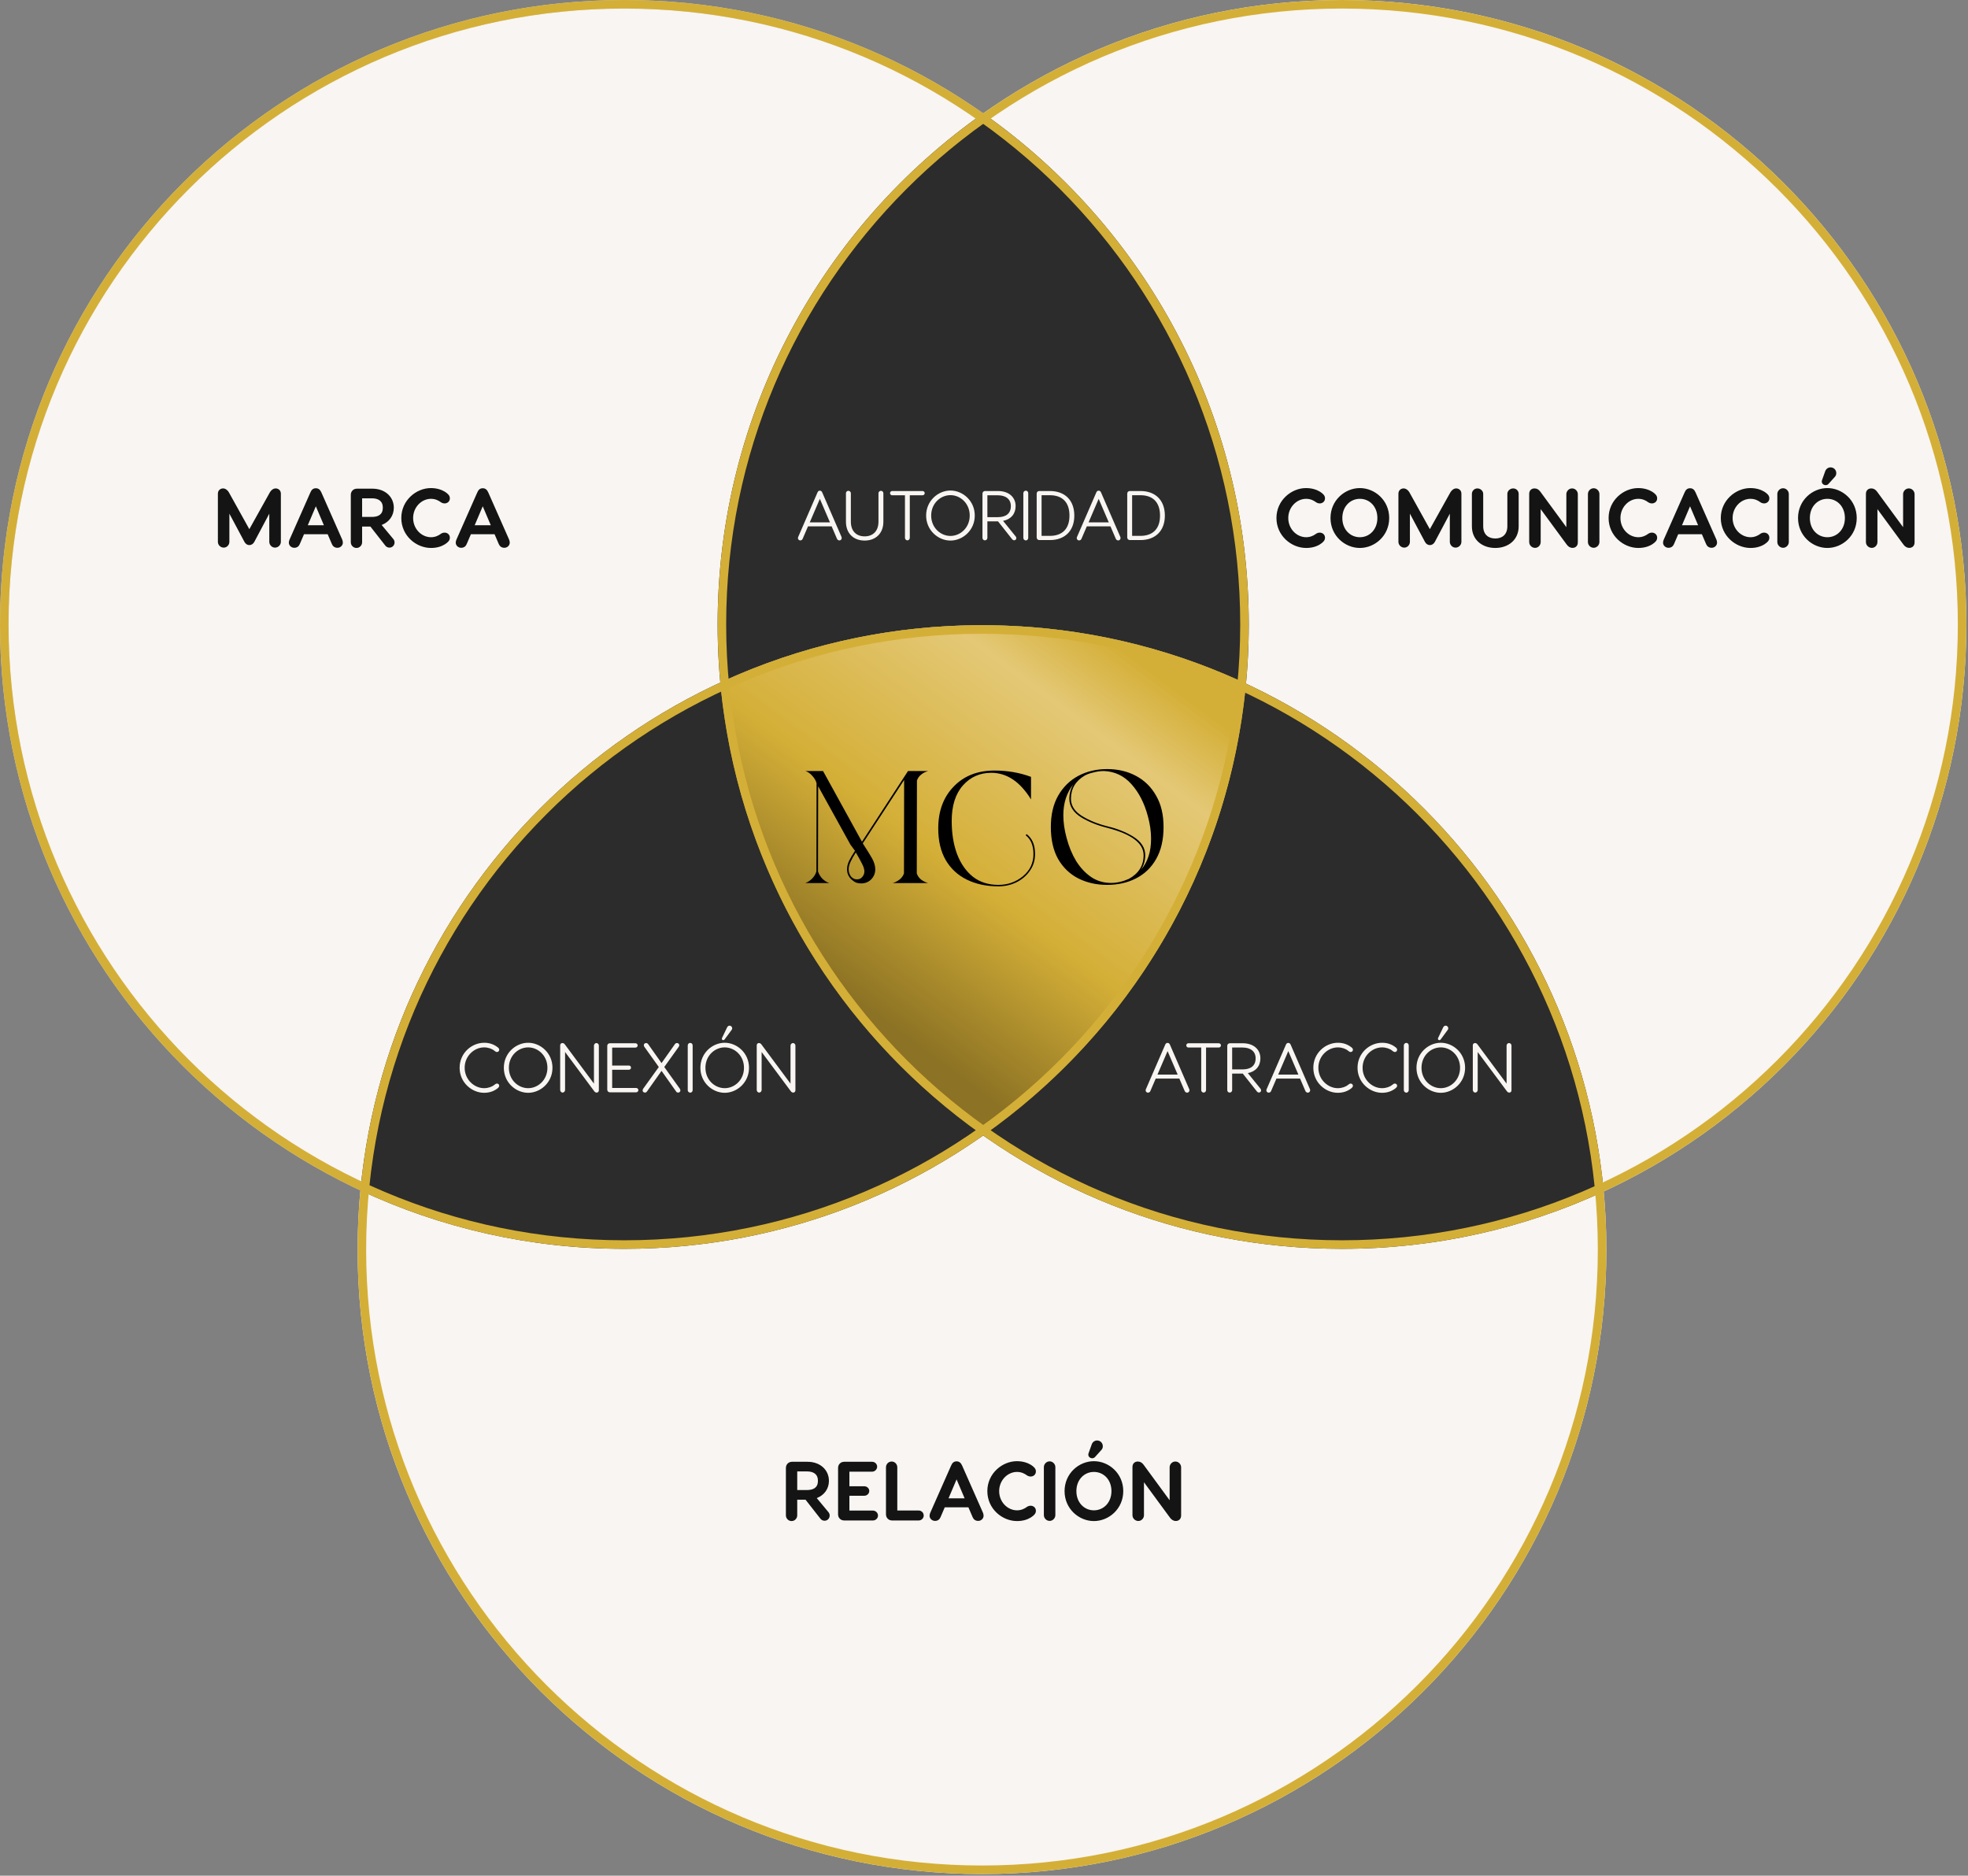
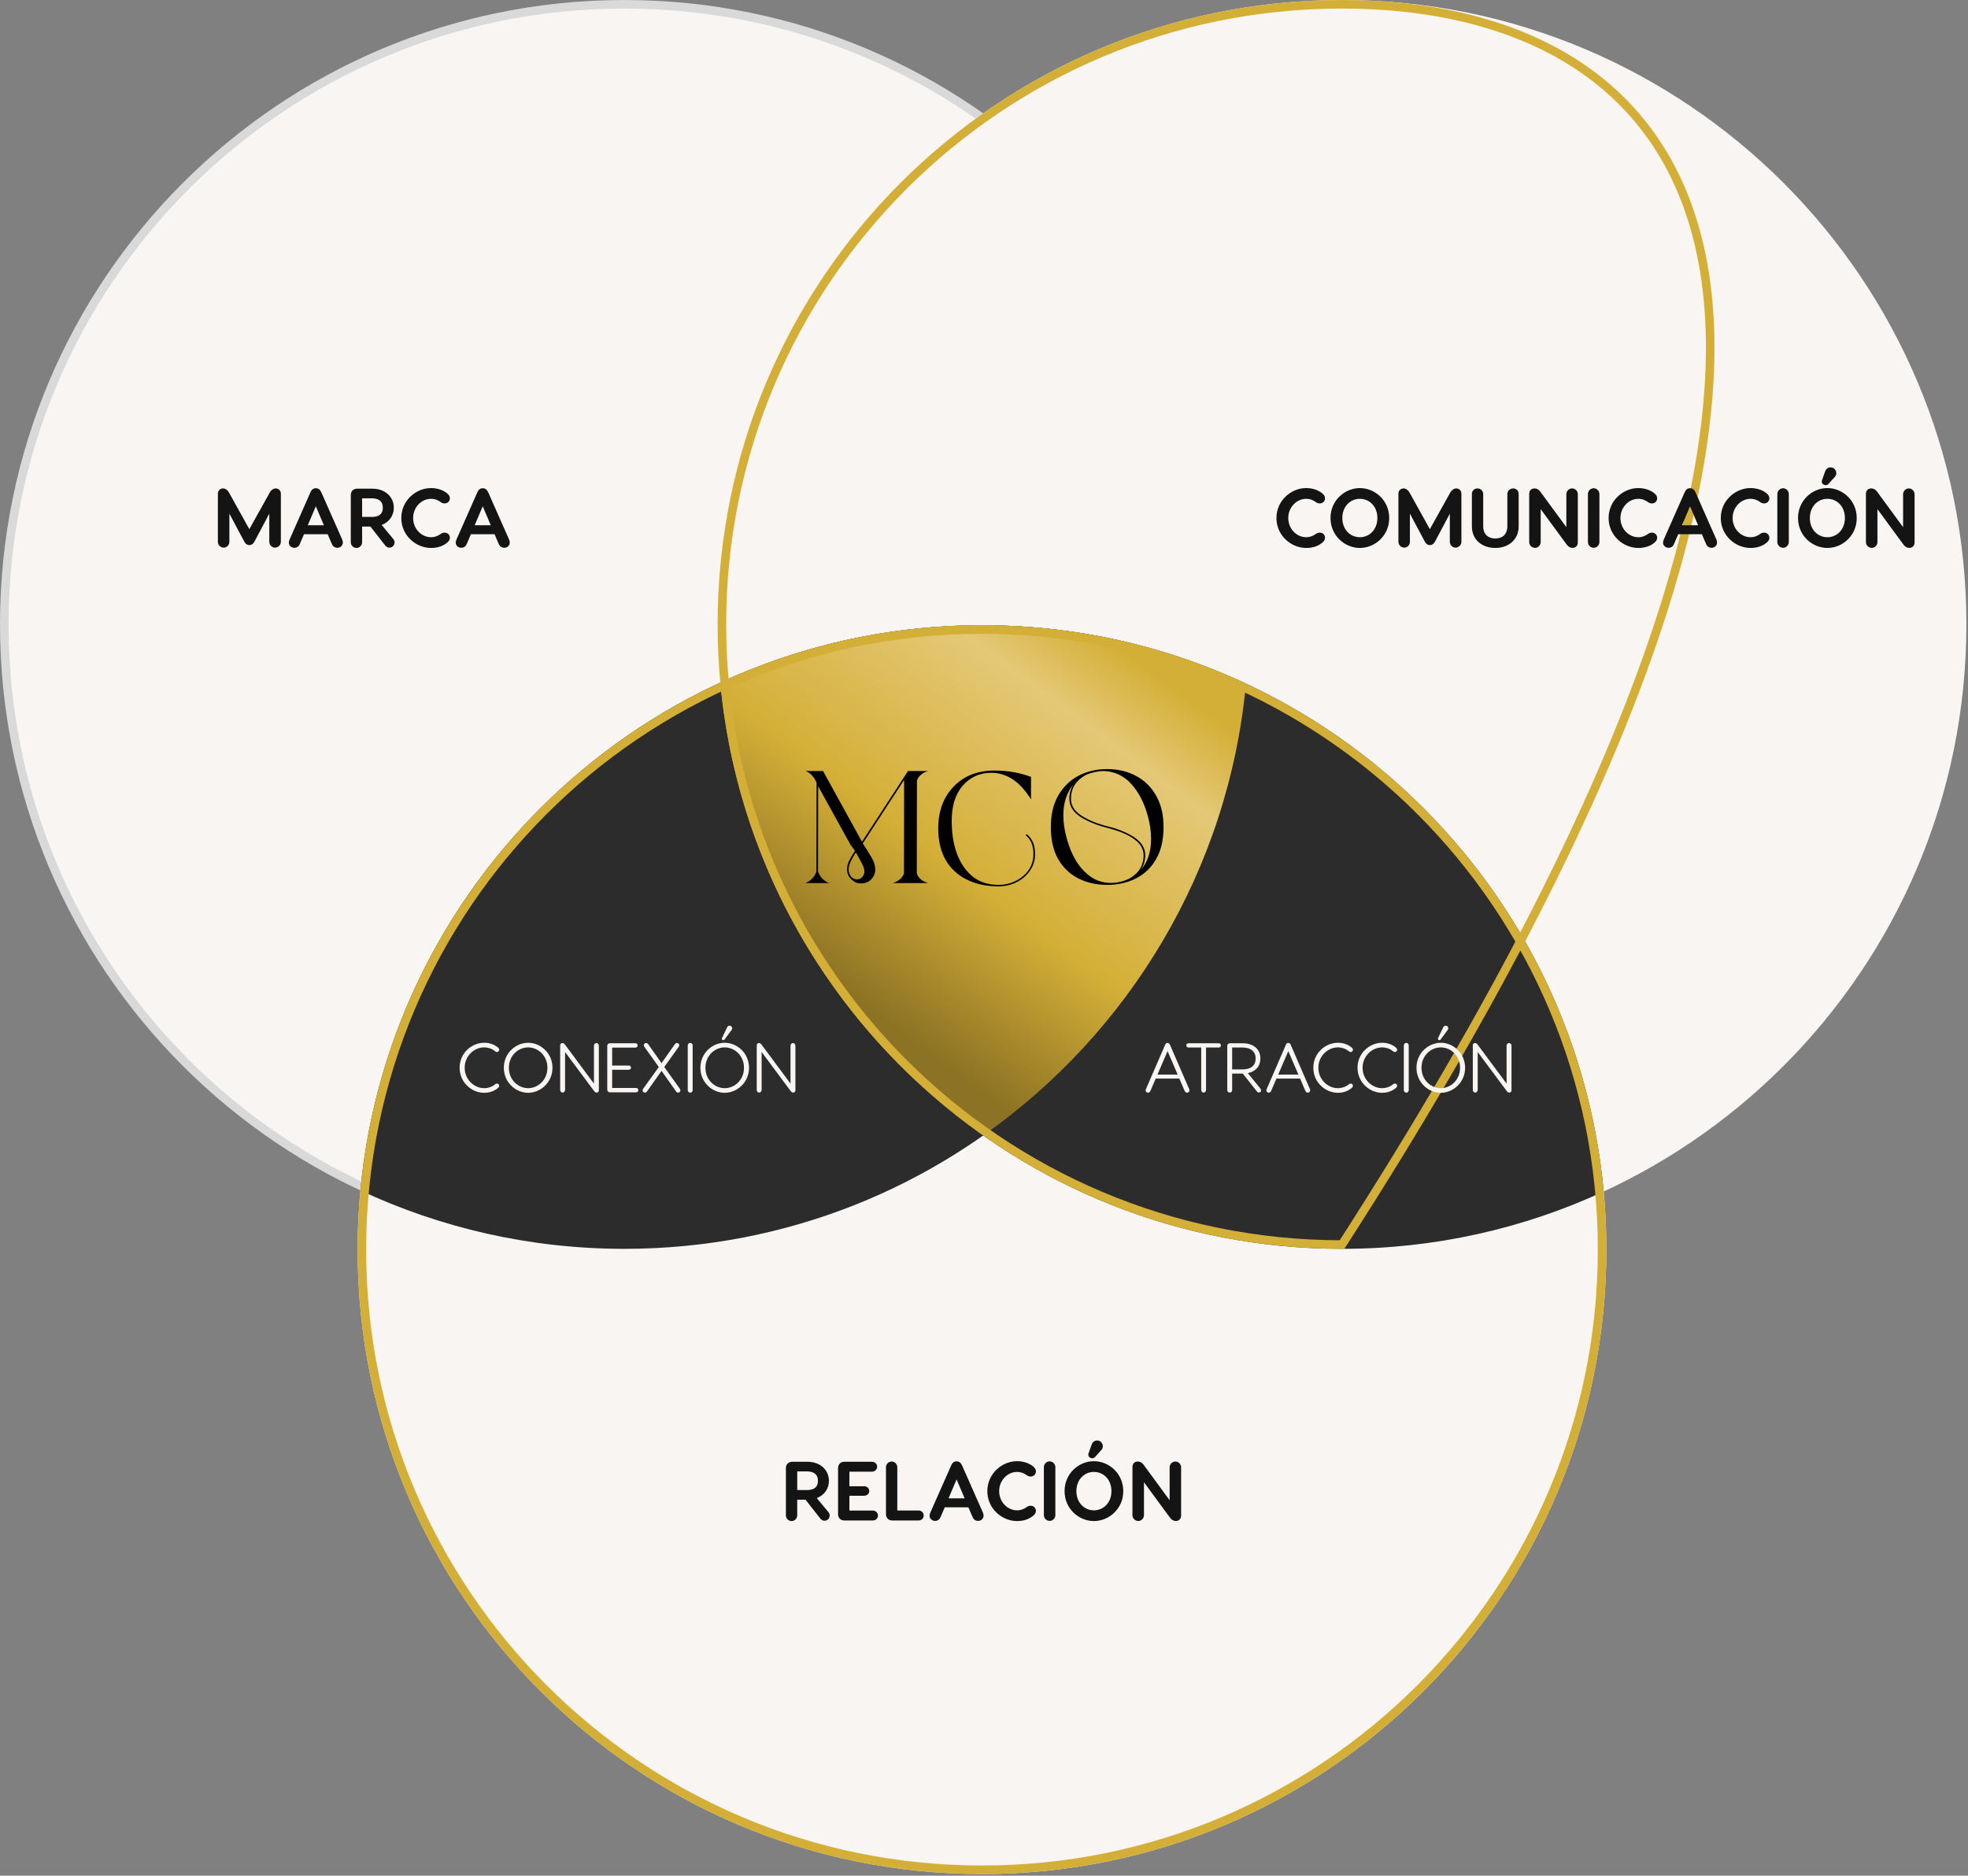
<svg xmlns="http://www.w3.org/2000/svg" width="809" height="771" viewBox="0 0 809 771" fill="none">
  <rect x="0" y="0" width="809" height="771" fill="#808080" stroke="none" />
  <path d="M256.671 511.584C397.456 511.584 511.584 397.456 511.584 256.671C511.584 115.886 397.456 1.758 256.671 1.758C115.887 1.758 1.758 115.886 1.758 256.671C1.758 397.456 115.887 511.584 256.671 511.584Z" fill="#F8F5F2" stroke="#D9D9D9" stroke-width="3.516" />
  <path d="M551.67 513.342C693.426 513.342 808.341 398.426 808.341 256.671C808.341 114.916 693.426 0 551.67 0C409.915 0 294.999 114.916 294.999 256.671C294.999 398.426 409.915 513.342 551.67 513.342Z" fill="#F8F5F2" />
-   <path fill-rule="evenodd" clip-rule="evenodd" d="M404.171 466.753C470.2 420.31 513.34 343.529 513.34 256.671C513.34 169.813 470.2 93.031 404.171 46.588C338.144 93.031 295 169.813 295 256.671C295 343.529 338.144 420.31 404.171 466.753Z" fill="#2C2C2C" />
  <path d="M403.671 770.342C545.427 770.342 660.342 655.427 660.342 513.671C660.342 371.916 545.427 257 403.671 257C261.916 257 147 371.916 147 513.671C147 655.427 261.916 770.342 403.671 770.342Z" fill="#F8F5F2" />
  <path fill-rule="evenodd" clip-rule="evenodd" d="M296.097 280.562C328.816 265.438 365.258 257 403.67 257C537.37 257 647.19 359.225 659.24 489.779C626.53 504.903 590.08 513.341 551.67 513.341C417.971 513.341 308.148 411.116 296.097 280.562Z" fill="#2C2C2C" />
  <path fill-rule="evenodd" clip-rule="evenodd" d="M148.139 489.333C160.398 358.993 270.123 257 403.67 257C442.459 257 479.24 265.604 512.2 281.008C499.94 411.348 390.218 513.341 256.67 513.341C217.882 513.341 181.103 504.737 148.139 489.333Z" fill="#2C2C2C" />
  <path fill-rule="evenodd" clip-rule="evenodd" d="M512.2 281.008C504.98 357.769 463.96 424.699 404.171 466.753C345.544 425.515 304.958 360.358 296.597 285.466C296.415 283.836 296.248 282.201 296.097 280.562C328.816 265.438 365.258 257 403.67 257C442.459 257 479.24 265.604 512.2 281.008Z" fill="url(#paint0_linear_1712_165)" />
  <path d="M354.001 363.133C352.623 363.133 351.556 362.8 350.801 362.133C349.067 360.933 348.2 359.333 348.2 357.333C348.2 356.178 348.489 355 349.067 353.8C349.689 352.555 350.489 351.2 351.467 349.733L349.6 347.2L336.334 323.199L336.267 358.2C336.578 359.222 337.156 360.2 338 361.133C338.889 362.022 339.867 362.644 340.934 363H331C332.022 362.644 332.978 362.022 333.867 361.133C334.756 360.2 335.333 359.222 335.6 358.2L335.667 321.932C335.4 320.91 334.822 319.91 333.933 318.932C333.045 317.91 332.089 317.243 331.067 316.932H338.334L354.334 346L373.268 316.932H381.601C380.535 317.199 379.557 317.688 378.668 318.399C377.823 319.066 377.246 319.888 376.934 320.866L376.868 359C377.179 359.978 377.757 360.822 378.601 361.533C379.49 362.2 380.468 362.689 381.535 363H366.934C368.001 362.689 368.956 362.2 369.801 361.533C370.69 360.822 371.29 359.978 371.601 359L371.668 320.599L354.667 346.666C356.534 349.555 357.801 351.6 358.467 352.8C359.356 354.4 359.801 355.911 359.801 357.333C359.801 358.933 359.245 360.311 358.134 361.467C357.023 362.578 355.645 363.133 354.001 363.133ZM352.267 361.467C353.201 361.467 353.934 361.133 354.467 360.467C355.045 359.8 355.334 359.044 355.334 358.2C355.334 357.311 354.978 356.2 354.267 354.866C353.601 353.533 352.778 352.044 351.801 350.4C350.912 351.778 350.2 353.044 349.667 354.2C349.134 355.311 348.867 356.355 348.867 357.333C348.867 358.444 349.178 359.422 349.8 360.267C350.467 361.067 351.289 361.467 352.267 361.467ZM410.424 364.333C405.535 364.333 401.224 363.422 397.491 361.6C393.757 359.778 390.846 357.089 388.757 353.533C386.713 349.977 385.69 345.644 385.69 340.533C385.69 333.422 387.802 327.688 392.024 323.332C396.246 318.932 401.846 316.732 408.824 316.732C414.158 316.732 419.158 317.599 423.825 319.332V328.599C419.336 321.31 413.891 317.666 407.491 317.666C402.78 317.666 398.891 319.399 395.824 322.866C392.757 326.332 391.224 331.199 391.224 337.466C391.224 342.577 391.957 347.111 393.424 351.066C394.935 355.022 397.113 358.133 399.957 360.4C402.802 362.622 406.291 363.733 410.424 363.733C414.247 363.733 417.602 362.556 420.491 360.2C423.38 357.8 424.825 354.755 424.825 351.066C424.825 347.555 423.758 344.977 421.625 343.333L422.025 342.866C424.336 344.6 425.491 347.333 425.491 351.066C425.491 353.644 424.78 355.933 423.358 357.933C421.98 359.933 420.136 361.511 417.824 362.667C415.558 363.778 413.091 364.333 410.424 364.333ZM455.11 363.733C450.71 363.733 446.76 362.844 443.246 361.067C439.779 359.289 437.024 356.644 434.979 353.133C432.979 349.577 431.979 345.177 431.979 339.933C431.979 334.866 432.979 330.577 434.979 327.066C437.024 323.51 439.779 320.799 443.246 318.932C446.76 317.066 450.71 316.132 455.11 316.132C459.56 316.132 463.51 317.066 466.98 318.932C470.49 320.799 473.25 323.51 475.25 327.066C477.29 330.577 478.31 334.866 478.31 339.933C478.31 345.177 477.29 349.577 475.25 353.133C473.25 356.644 470.49 359.289 466.98 361.067C463.51 362.844 459.56 363.733 455.11 363.733ZM456.71 362.933C459.11 362.933 461.56 362.378 464.05 361.267C468.09 359.044 470.11 355.8 470.11 351.533C470.11 346.6 465.11 342.844 455.11 340.266C451.02 339.244 447.45 337.799 444.38 335.933C441.179 333.888 439.579 331.355 439.579 328.333C439.579 326.11 440.157 324.088 441.312 322.266C438.512 325.777 437.112 330.044 437.112 335.066C437.112 338.044 437.557 341.155 438.446 344.4C439.379 347.955 440.69 351.133 442.379 353.933C444.11 356.689 446.18 358.889 448.58 360.533C450.98 362.133 453.69 362.933 456.71 362.933ZM469.05 357.533C471.8 354.333 473.18 350.089 473.18 344.8C473.18 341.777 472.74 338.666 471.85 335.466C470.42 330.133 468.18 325.755 465.11 322.332C462.05 318.91 458.27 317.11 453.78 316.932C452.31 316.932 450.78 317.154 449.18 317.599C447.98 317.866 446.89 318.266 445.91 318.799C442.135 321.021 440.246 324.199 440.246 328.333C440.246 331.133 441.713 333.466 444.65 335.333C447.62 337.199 451.16 338.644 455.25 339.666C459.34 340.644 462.89 342.066 465.91 343.933C469.16 345.977 470.78 348.511 470.78 351.533C470.78 353.711 470.2 355.711 469.05 357.533Z" fill="black" />
-   <path d="M256.671 511.584C397.456 511.584 511.584 397.456 511.584 256.671C511.584 115.886 397.456 1.758 256.671 1.758C115.887 1.758 1.758 115.886 1.758 256.671C1.758 397.456 115.887 511.584 256.671 511.584Z" stroke="#D4AF37" stroke-width="3.516" />
-   <path d="M551.67 511.584C692.455 511.584 806.583 397.456 806.583 256.671C806.583 115.886 692.455 1.758 551.67 1.758C410.886 1.758 296.757 115.886 296.757 256.671C296.757 397.456 410.886 511.584 551.67 511.584Z" stroke="#D4AF37" stroke-width="3.516" />
+   <path d="M551.67 511.584C806.583 115.886 692.455 1.758 551.67 1.758C410.886 1.758 296.757 115.886 296.757 256.671C296.757 397.456 410.886 511.584 551.67 511.584Z" stroke="#D4AF37" stroke-width="3.516" />
  <path d="M403.671 768.584C544.456 768.584 658.584 654.456 658.584 513.671C658.584 372.887 544.456 258.758 403.671 258.758C262.887 258.758 148.758 372.887 148.758 513.671C148.758 654.456 262.887 768.584 403.671 768.584Z" stroke="#D4AF37" stroke-width="3.516" />
  <path d="M113.319 200.766C114.354 200.766 115.457 201.49 115.457 202.938V222.725C115.457 224 114.388 225.103 113.044 225.103C111.768 225.103 110.7 224 110.7 222.725V211.142L104.529 222.759C104.081 223.587 103.323 224.069 102.495 224.069C101.702 224.069 100.944 223.587 100.496 222.759L94.291 211.142V222.725C94.291 224 93.257 225.103 91.981 225.103C90.637 225.103 89.568 224 89.568 222.725V202.938C89.568 201.49 90.671 200.766 91.706 200.766C92.671 200.766 93.567 201.49 94.05 202.317L102.495 217.52L110.975 202.317C111.458 201.49 112.354 200.766 113.319 200.766ZM140.659 221.76C140.831 222.139 140.935 222.587 140.935 223.07C140.935 224.207 139.935 225.172 138.728 225.172C137.625 225.172 136.833 224.586 136.453 223.69L134.695 219.588H124.974L123.216 223.69C122.837 224.586 122.079 225.172 120.975 225.172C119.734 225.172 118.735 224.207 118.735 223.07C118.735 222.587 118.873 222.139 119.045 221.76L127.594 202.421C128.077 201.249 128.801 200.697 129.835 200.697C130.869 200.697 131.593 201.249 132.11 202.421L140.659 221.76ZM126.525 215.899H133.144L129.835 208.109L126.525 215.899ZM161.648 221.518C161.958 221.898 162.199 222.38 162.199 222.932C162.199 224.138 161.303 225.103 160.096 225.103C159.373 225.103 158.752 224.759 158.373 224.242L152.271 216.451H148.859V222.897C148.859 224.173 147.824 225.241 146.549 225.241C145.239 225.241 144.205 224.173 144.205 222.897V203.421C144.205 201.938 145.274 200.87 146.756 200.87H153.064C158.442 200.87 161.889 204.351 161.889 208.695C161.889 211.935 160.028 214.589 156.891 215.796L161.648 221.518ZM148.859 204.834V212.487H152.857C155.443 212.487 157.373 211.556 157.373 208.695C157.373 205.868 155.443 204.834 152.857 204.834H148.859ZM182.755 218.933C183.858 218.933 184.927 219.691 184.927 221.036C184.927 222.173 184.134 222.932 182.858 223.759C181.411 224.655 179.515 225.241 177.171 225.241C171.069 225.241 164.967 220.208 164.967 212.935C164.967 205.661 171.103 200.628 177.102 200.628C179.515 200.628 181.411 201.249 182.858 202.111C184.134 202.938 184.927 203.696 184.927 204.834C184.927 206.178 183.858 206.937 182.755 206.937C181.893 206.937 181.273 206.489 180.894 206.213C180.376 205.868 179.101 205.041 177.171 205.041C173.275 205.041 169.828 208.488 169.828 212.935C169.828 217.382 173.241 220.829 177.205 220.829C179.066 220.829 180.376 220.002 180.894 219.657C181.273 219.381 181.859 218.933 182.755 218.933ZM209.266 221.76C209.438 222.139 209.542 222.587 209.542 223.07C209.542 224.207 208.542 225.172 207.336 225.172C206.233 225.172 205.44 224.586 205.06 223.69L203.302 219.588H193.581L191.823 223.69C191.444 224.586 190.686 225.172 189.583 225.172C188.342 225.172 187.342 224.207 187.342 223.07C187.342 222.587 187.48 222.139 187.652 221.76L196.201 202.421C196.684 201.249 197.408 200.697 198.442 200.697C199.476 200.697 200.2 201.249 200.717 202.421L209.266 221.76ZM195.133 215.899H201.751L198.442 208.109L195.133 215.899Z" fill="#141414" />
  <path d="M340.511 621.518C340.821 621.898 341.063 622.38 341.063 622.932C341.063 624.138 340.166 625.103 338.96 625.103C338.236 625.103 337.615 624.759 337.236 624.242L331.135 616.451H327.722V622.897C327.722 624.173 326.688 625.241 325.412 625.241C324.102 625.241 323.068 624.173 323.068 622.897V603.421C323.068 601.938 324.137 600.87 325.619 600.87H331.928C337.305 600.87 340.752 604.351 340.752 608.695C340.752 611.935 338.891 614.589 335.754 615.796L340.511 621.518ZM327.722 604.834V612.487H331.721C334.306 612.487 336.237 611.556 336.237 608.695C336.237 605.868 334.306 604.834 331.721 604.834H327.722ZM349.166 620.932H358.853C359.956 620.932 360.921 621.863 360.921 622.966C360.921 624.104 359.956 625 358.853 625H347.063C345.581 625 344.512 623.931 344.512 622.449V603.421C344.512 601.938 345.581 600.87 347.063 600.87H358.508C359.611 600.87 360.576 601.766 360.576 602.869C360.576 604.007 359.611 604.937 358.508 604.937H349.166V610.935H355.302C356.44 610.935 357.336 611.832 357.336 612.866C357.336 613.935 356.44 614.831 355.302 614.831H349.166V620.932ZM368.859 620.898H377.65C378.753 620.898 379.718 621.794 379.718 622.966C379.718 624.104 378.753 625 377.65 625H366.757C365.274 625 364.206 623.931 364.206 622.449V603.145C364.206 601.835 365.24 600.766 366.55 600.766C367.825 600.766 368.859 601.835 368.859 603.145V620.898ZM404.052 621.76C404.225 622.139 404.328 622.587 404.328 623.07C404.328 624.207 403.329 625.172 402.122 625.172C401.019 625.172 400.226 624.586 399.847 623.69L398.089 619.588H388.368L386.61 623.69C386.231 624.586 385.472 625.172 384.369 625.172C383.128 625.172 382.128 624.207 382.128 623.07C382.128 622.587 382.266 622.139 382.439 621.76L390.988 602.421C391.47 601.249 392.194 600.697 393.228 600.697C394.262 600.697 394.986 601.249 395.503 602.421L404.052 621.76ZM389.919 615.899H396.538L393.228 608.109L389.919 615.899ZM423.661 618.933C424.764 618.933 425.833 619.691 425.833 621.036C425.833 622.173 425.04 622.932 423.764 623.759C422.317 624.655 420.421 625.241 418.077 625.241C411.975 625.241 405.874 620.208 405.874 612.935C405.874 605.661 412.01 600.628 418.008 600.628C420.421 600.628 422.317 601.249 423.764 602.111C425.04 602.938 425.833 603.696 425.833 604.834C425.833 606.178 424.764 606.937 423.661 606.937C422.799 606.937 422.179 606.489 421.8 606.213C421.282 605.868 420.007 605.041 418.077 605.041C414.181 605.041 410.734 608.488 410.734 612.935C410.734 617.382 414.147 620.829 418.111 620.829C419.973 620.829 421.282 620.002 421.8 619.657C422.179 619.381 422.765 618.933 423.661 618.933ZM431.488 600.697C432.764 600.697 433.832 601.8 433.832 603.076V622.794C433.832 624.069 432.764 625.172 431.488 625.172C430.178 625.172 429.11 624.069 429.11 622.794V603.076C429.11 601.8 430.178 600.697 431.488 600.697ZM450.99 592.114C452.3 592.114 453.34 593.148 453.34 594.458C453.34 595.009 453.2 595.492 452.82 595.94L450.24 598.801C449.96 599.181 449.51 599.422 448.99 599.422C447.93 599.422 447.03 598.491 447.51 597.285L448.79 593.7C449.13 592.769 449.96 592.114 450.99 592.114ZM449.68 600.628C455.85 600.628 461.75 605.661 461.75 612.935C461.75 620.208 455.85 625.241 449.68 625.241C443.513 625.241 437.619 620.208 437.619 612.935C437.619 605.661 443.513 600.628 449.68 600.628ZM449.68 605.041C445.75 605.041 442.479 608.178 442.479 612.935C442.479 617.692 445.75 620.829 449.68 620.829C453.61 620.829 456.89 617.692 456.89 612.935C456.89 608.178 453.65 605.041 449.68 605.041ZM483.15 600.766C484.49 600.766 485.53 601.869 485.53 603.145V622.932C485.53 624.414 484.56 625.207 483.36 625.207C482.36 625.207 481.56 624.69 480.94 623.828L470.26 609.281V622.828C470.26 624.104 469.22 625.207 467.95 625.207C466.6 625.207 465.53 624.104 465.53 622.828V603.007C465.53 601.559 466.5 600.766 467.74 600.766C468.74 600.766 469.53 601.283 470.12 602.111L480.81 616.692V603.145C480.81 601.869 481.87 600.766 483.15 600.766Z" fill="#141414" />
  <path d="M542.51 218.933C543.61 218.933 544.68 219.691 544.68 221.036C544.68 222.173 543.89 222.932 542.61 223.759C541.17 224.655 539.27 225.241 536.93 225.241C530.83 225.241 524.72 220.208 524.72 212.935C524.72 205.661 530.86 200.628 536.86 200.628C539.27 200.628 541.17 201.249 542.61 202.111C543.89 202.938 544.68 203.696 544.68 204.834C544.68 206.178 543.61 206.937 542.51 206.937C541.65 206.937 541.03 206.489 540.65 206.213C540.13 205.868 538.86 205.041 536.93 205.041C533.03 205.041 529.58 208.488 529.58 212.935C529.58 217.382 533 220.829 536.96 220.829C538.82 220.829 540.13 220.002 540.65 219.657C541.03 219.381 541.61 218.933 542.51 218.933ZM559.01 200.628C565.18 200.628 571.07 205.661 571.07 212.935C571.07 220.208 565.18 225.241 559.01 225.241C552.84 225.241 546.94 220.208 546.94 212.935C546.94 205.661 552.84 200.628 559.01 200.628ZM559.01 205.041C555.08 205.041 551.8 208.178 551.8 212.935C551.8 217.692 555.08 220.829 559.01 220.829C562.94 220.829 566.21 217.692 566.21 212.935C566.21 208.178 562.97 205.041 559.01 205.041ZM598.61 200.766C599.64 200.766 600.75 201.49 600.75 202.938V222.725C600.75 224 599.68 225.103 598.33 225.103C597.06 225.103 595.99 224 595.99 222.725V211.142L589.82 222.759C589.37 223.587 588.61 224.069 587.78 224.069C586.99 224.069 586.23 223.587 585.78 222.759L579.58 211.142V222.725C579.58 224 578.55 225.103 577.27 225.103C575.93 225.103 574.86 224 574.86 222.725V202.938C574.86 201.49 575.96 200.766 576.99 200.766C577.96 200.766 578.86 201.49 579.34 202.317L587.78 217.52L596.26 202.317C596.75 201.49 597.64 200.766 598.61 200.766ZM622.05 200.766C623.33 200.766 624.29 201.8 624.29 203.007V216.348C624.29 221.932 620.02 225.241 614.68 225.241C609.3 225.241 605.06 221.932 605.06 216.348V203.007C605.06 201.8 606.06 200.766 607.33 200.766C608.61 200.766 609.71 201.8 609.71 203.007V216.279C609.71 219.898 612.02 221.346 614.68 221.346C617.36 221.346 619.64 219.898 619.64 216.279V203.007C619.64 201.8 620.74 200.766 622.05 200.766ZM646.23 200.766C647.58 200.766 648.61 201.869 648.61 203.145V222.932C648.61 224.414 647.65 225.207 646.44 225.207C645.44 225.207 644.65 224.69 644.03 223.828L633.34 209.281V222.828C633.34 224.104 632.31 225.207 631.03 225.207C629.69 225.207 628.62 224.104 628.62 222.828V203.007C628.62 201.559 629.58 200.766 630.82 200.766C631.82 200.766 632.62 201.283 633.2 202.111L643.89 216.692V203.145C643.89 201.869 644.96 200.766 646.23 200.766ZM655.13 200.697C656.41 200.697 657.48 201.8 657.48 203.076V222.794C657.48 224.069 656.41 225.172 655.13 225.172C653.82 225.172 652.76 224.069 652.76 222.794V203.076C652.76 201.8 653.82 200.697 655.13 200.697ZM679.05 218.933C680.16 218.933 681.22 219.691 681.22 221.036C681.22 222.173 680.43 222.932 679.16 223.759C677.71 224.655 675.81 225.241 673.47 225.241C667.37 225.241 661.26 220.208 661.26 212.935C661.26 205.661 667.4 200.628 673.4 200.628C675.81 200.628 677.71 201.249 679.16 202.111C680.43 202.938 681.22 203.696 681.22 204.834C681.22 206.178 680.16 206.937 679.05 206.937C678.19 206.937 677.57 206.489 677.19 206.213C676.67 205.868 675.4 205.041 673.47 205.041C669.57 205.041 666.13 208.488 666.13 212.935C666.13 217.382 669.54 220.829 673.5 220.829C675.36 220.829 676.67 220.002 677.19 219.657C677.57 219.381 678.16 218.933 679.05 218.933ZM705.56 221.76C705.74 222.139 705.84 222.587 705.84 223.07C705.84 224.207 704.84 225.172 703.63 225.172C702.53 225.172 701.74 224.586 701.36 223.69L699.6 219.588H689.88L688.12 223.69C687.74 224.586 686.98 225.172 685.88 225.172C684.64 225.172 683.64 224.207 683.64 223.07C683.64 222.587 683.78 222.139 683.95 221.76L692.5 202.421C692.98 201.249 693.7 200.697 694.74 200.697C695.77 200.697 696.5 201.249 697.01 202.421L705.56 221.76ZM691.43 215.899H698.05L694.74 208.109L691.43 215.899ZM725.17 218.933C726.27 218.933 727.34 219.691 727.34 221.036C727.34 222.173 726.55 222.932 725.28 223.759C723.83 224.655 721.93 225.241 719.59 225.241C713.49 225.241 707.38 220.208 707.38 212.935C707.38 205.661 713.52 200.628 719.52 200.628C721.93 200.628 723.83 201.249 725.28 202.111C726.55 202.938 727.34 203.696 727.34 204.834C727.34 206.178 726.27 206.937 725.17 206.937C724.31 206.937 723.69 206.489 723.31 206.213C722.79 205.868 721.52 205.041 719.59 205.041C715.69 205.041 712.24 208.488 712.24 212.935C712.24 217.382 715.66 220.829 719.62 220.829C721.48 220.829 722.79 220.002 723.31 219.657C723.69 219.381 724.28 218.933 725.17 218.933ZM733 200.697C734.27 200.697 735.34 201.8 735.34 203.076V222.794C735.34 224.069 734.27 225.172 733 225.172C731.69 225.172 730.62 224.069 730.62 222.794V203.076C730.62 201.8 731.69 200.697 733 200.697ZM752.5 192.114C753.81 192.114 754.85 193.148 754.85 194.458C754.85 195.009 754.71 195.492 754.33 195.94L751.75 198.801C751.47 199.181 751.02 199.422 750.51 199.422C749.44 199.422 748.54 198.491 749.02 197.285L750.3 193.7C750.64 192.769 751.47 192.114 752.5 192.114ZM751.19 200.628C757.36 200.628 763.26 205.661 763.26 212.935C763.26 220.208 757.36 225.241 751.19 225.241C745.02 225.241 739.13 220.208 739.13 212.935C739.13 205.661 745.02 200.628 751.19 200.628ZM751.19 205.041C747.26 205.041 743.99 208.178 743.99 212.935C743.99 217.692 747.26 220.829 751.19 220.829C755.12 220.829 758.4 217.692 758.4 212.935C758.4 208.178 755.16 205.041 751.19 205.041ZM784.66 200.766C786 200.766 787.04 201.869 787.04 203.145V222.932C787.04 224.414 786.07 225.207 784.87 225.207C783.87 225.207 783.07 224.69 782.45 223.828L771.77 209.281V222.828C771.77 224.104 770.73 225.207 769.46 225.207C768.11 225.207 767.04 224.104 767.04 222.828V203.007C767.04 201.559 768.01 200.766 769.25 200.766C770.25 200.766 771.04 201.283 771.63 202.111L782.32 216.692V203.145C782.32 201.869 783.38 200.766 784.66 200.766Z" fill="#141414" />
  <path d="M488.86 447.704C488.92 447.848 488.95 448.021 488.95 448.193C488.95 448.683 488.55 449.144 488 449.144C487.54 449.144 487.19 448.856 487.02 448.51L484.8 443.354H475.09L472.87 448.51C472.73 448.856 472.38 449.144 471.89 449.144C471.35 449.144 470.94 448.683 470.94 448.193C470.94 448.021 471 447.848 471.06 447.704L478.98 429.439C479.18 428.978 479.44 428.69 479.96 428.69C480.45 428.69 480.74 428.978 480.94 429.439L488.86 447.704ZM475.81 441.711H484.11L479.96 432.061L475.81 441.711ZM501.02 428.834C501.48 428.834 501.91 429.237 501.91 429.698C501.91 430.217 501.48 430.591 501.02 430.591H495.78V448.078C495.78 448.625 495.34 449.115 494.8 449.115C494.22 449.115 493.79 448.625 493.79 448.078V430.591H488.52C488.05 430.591 487.65 430.217 487.65 429.698C487.65 429.237 488.05 428.834 488.52 428.834H501.02ZM518.15 447.502C518.32 447.704 518.41 447.934 518.41 448.193C518.41 448.712 518.04 449.086 517.52 449.086C517.2 449.086 516.91 448.914 516.74 448.712L510.89 441.308H510.86H506.51V448.107C506.51 448.654 506.05 449.115 505.5 449.115C504.93 449.115 504.5 448.654 504.5 448.107V429.9C504.5 429.266 504.96 428.834 505.59 428.834H510.86C515.36 428.834 518.12 431.398 518.12 435.028C518.12 438.254 516.19 440.473 512.96 441.106L518.15 447.502ZM506.51 430.591V439.58H510.8C514.15 439.58 516.16 438.082 516.16 435.028C516.16 432.233 514.15 430.591 510.8 430.591H506.51ZM538.49 447.704C538.55 447.848 538.58 448.021 538.58 448.193C538.58 448.683 538.17 449.144 537.63 449.144C537.16 449.144 536.82 448.856 536.65 448.51L534.43 443.354H524.72L522.5 448.51C522.36 448.856 522.01 449.144 521.52 449.144C520.97 449.144 520.57 448.683 520.57 448.193C520.57 448.021 520.63 447.848 520.69 447.704L528.61 429.439C528.81 428.978 529.07 428.69 529.59 428.69C530.08 428.69 530.37 428.978 530.57 429.439L538.49 447.704ZM525.44 441.711H533.74L529.59 432.061L525.44 441.711ZM555.24 445.399C555.72 445.399 556.16 445.773 556.16 446.321C556.16 446.695 555.87 447.07 555.38 447.444C553.91 448.568 552.1 449.202 549.93 449.202C544.92 449.202 539.88 444.996 539.88 438.917C539.88 432.838 544.86 428.632 549.99 428.632C552.12 428.632 553.88 429.266 555.35 430.361C555.93 430.764 556.16 431.081 556.16 431.513C556.16 432.061 555.72 432.435 555.24 432.435C554.83 432.435 554.54 432.205 554.14 431.888C553.22 431.11 551.63 430.534 549.96 430.534C545.9 430.534 541.95 434.019 541.95 438.917C541.95 443.814 545.93 447.3 549.93 447.3C551.63 447.3 553.22 446.724 554.14 445.946C554.54 445.629 554.86 445.399 555.24 445.399ZM573.41 445.399C573.9 445.399 574.33 445.773 574.33 446.321C574.33 446.695 574.04 447.07 573.55 447.444C572.08 448.568 570.27 449.202 568.11 449.202C563.1 449.202 558.05 444.996 558.05 438.917C558.05 432.838 563.04 428.632 568.17 428.632C570.3 428.632 572.06 429.266 573.52 430.361C574.1 430.764 574.33 431.081 574.33 431.513C574.33 432.061 573.9 432.435 573.41 432.435C573.01 432.435 572.72 432.205 572.31 431.888C571.39 431.11 569.81 430.534 568.14 430.534C564.08 430.534 560.13 434.019 560.13 438.917C560.13 443.814 564.1 447.3 568.11 447.3C569.81 447.3 571.39 446.724 572.31 445.946C572.72 445.629 573.03 445.399 573.41 445.399ZM578.12 428.69C578.66 428.69 579.1 429.151 579.1 429.727V448.107C579.1 448.654 578.66 449.144 578.12 449.144C577.54 449.144 577.08 448.654 577.08 448.107V429.727C577.08 429.151 577.54 428.69 578.12 428.69ZM594.26 421.603C594.87 421.603 595.36 422.093 595.36 422.698C595.36 422.928 595.27 423.13 595.13 423.331L592.22 427.278C592.13 427.422 591.93 427.566 591.7 427.566C591.27 427.566 590.95 427.163 591.15 426.702L593.28 422.266C593.48 421.891 593.83 421.603 594.26 421.603ZM592.27 428.632C597.32 428.632 602.27 432.838 602.27 438.917C602.27 444.996 597.32 449.202 592.27 449.202C587.23 449.202 582.28 444.996 582.28 438.917C582.28 432.838 587.23 428.632 592.27 428.632ZM592.27 430.534C588.21 430.534 584.35 433.904 584.35 438.917C584.35 443.93 588.21 447.3 592.27 447.3C596.34 447.3 600.2 443.93 600.2 438.917C600.2 433.904 596.34 430.534 592.27 430.534ZM620.33 428.748C620.88 428.748 621.34 429.237 621.34 429.785V448.193C621.34 448.77 620.91 449.115 620.45 449.115C620.04 449.115 619.73 448.942 619.41 448.51L607.45 432.435V448.049C607.45 448.597 606.96 449.115 606.45 449.115C605.9 449.115 605.44 448.597 605.44 448.049V429.669C605.44 429.064 605.9 428.748 606.33 428.748C606.76 428.748 607.05 428.92 607.37 429.324L619.32 445.428V429.785C619.32 429.237 619.81 428.748 620.33 428.748Z" fill="#F8F5F2" />
  <path d="M345.927 220.704C345.985 220.848 346.014 221.021 346.014 221.193C346.014 221.683 345.61 222.144 345.063 222.144C344.602 222.144 344.256 221.856 344.084 221.51L341.865 216.354H332.157L329.938 221.51C329.794 221.856 329.449 222.144 328.959 222.144C328.412 222.144 328.008 221.683 328.008 221.193C328.008 221.021 328.066 220.848 328.124 220.704L336.046 202.439C336.248 201.978 336.507 201.69 337.025 201.69C337.515 201.69 337.803 201.978 338.005 202.439L345.927 220.704ZM332.877 214.711H341.174L337.025 205.061L332.877 214.711ZM362.154 201.748C362.702 201.748 363.134 202.208 363.134 202.727V214.452C363.134 219.321 359.907 222.202 355.442 222.202C350.948 222.202 347.75 219.321 347.75 214.452V202.727C347.75 202.208 348.182 201.748 348.73 201.748C349.306 201.748 349.767 202.208 349.767 202.727V214.423C349.767 218.341 352.043 220.473 355.442 220.473C358.813 220.473 361.117 218.341 361.117 214.423V202.727C361.117 202.208 361.578 201.748 362.154 201.748ZM379.24 201.834C379.701 201.834 380.133 202.237 380.133 202.698C380.133 203.217 379.701 203.591 379.24 203.591H373.997V221.078C373.997 221.625 373.564 222.115 373.017 222.115C372.441 222.115 372.009 221.625 372.009 221.078V203.591H366.737C366.276 203.591 365.873 203.217 365.873 202.698C365.873 202.237 366.276 201.834 366.737 201.834H379.24ZM390.709 201.632C395.751 201.632 400.706 205.838 400.706 211.917C400.706 217.996 395.751 222.202 390.709 222.202C385.667 222.202 380.712 217.996 380.712 211.917C380.712 205.838 385.667 201.632 390.709 201.632ZM390.709 203.534C386.647 203.534 382.787 206.904 382.787 211.917C382.787 216.93 386.647 220.3 390.709 220.3C394.771 220.3 398.631 216.93 398.631 211.917C398.631 206.904 394.771 203.534 390.709 203.534ZM417.528 220.502C417.701 220.704 417.788 220.934 417.788 221.193C417.788 221.712 417.413 222.086 416.894 222.086C416.578 222.086 416.29 221.914 416.117 221.712L410.269 214.308H410.24H405.89V221.107C405.89 221.654 405.429 222.115 404.881 222.115C404.305 222.115 403.873 221.654 403.873 221.107V202.9C403.873 202.266 404.334 201.834 404.968 201.834H410.24C414.734 201.834 417.499 204.398 417.499 208.028C417.499 211.254 415.569 213.473 412.343 214.106L417.528 220.502ZM405.89 203.591V212.58H410.182C413.524 212.58 415.54 211.082 415.54 208.028C415.54 205.233 413.524 203.591 410.182 203.591H405.89ZM421.706 201.69C422.253 201.69 422.685 202.151 422.685 202.727V221.107C422.685 221.654 422.253 222.144 421.706 222.144C421.13 222.144 420.669 221.654 420.669 221.107V202.727C420.669 202.151 421.13 201.69 421.706 201.69ZM431.571 201.834C437.649 201.834 441.625 205.521 441.625 211.946C441.625 218.284 437.649 222 431.571 222H427.249C426.616 222 426.155 221.539 426.155 220.905V202.9C426.155 202.266 426.616 201.834 427.249 201.834H431.571ZM431.571 220.271C436.67 220.271 439.637 217.391 439.637 211.946C439.637 206.415 436.67 203.562 431.571 203.562H428.171V220.271H431.571ZM460.54 220.704C460.6 220.848 460.63 221.021 460.63 221.193C460.63 221.683 460.23 222.144 459.68 222.144C459.22 222.144 458.87 221.856 458.7 221.51L456.48 216.354H446.77L444.55 221.51C444.41 221.856 444.06 222.144 443.575 222.144C443.027 222.144 442.624 221.683 442.624 221.193C442.624 221.021 442.682 220.848 442.739 220.704L450.66 202.439C450.86 201.978 451.12 201.69 451.64 201.69C452.13 201.69 452.42 201.978 452.62 202.439L460.54 220.704ZM447.49 214.711H455.79L451.64 205.061L447.49 214.711ZM468.79 201.834C474.87 201.834 478.85 205.521 478.85 211.946C478.85 218.284 474.87 222 468.79 222H464.47C463.84 222 463.38 221.539 463.38 220.905V202.9C463.38 202.266 463.84 201.834 464.47 201.834H468.79ZM468.79 220.271C473.89 220.271 476.86 217.391 476.86 211.946C476.86 206.415 473.89 203.562 468.79 203.562H465.39V220.271H468.79Z" fill="#F8F5F2" />
  <path d="M204.295 445.399C204.785 445.399 205.217 445.773 205.217 446.321C205.217 446.695 204.929 447.07 204.439 447.444C202.97 448.568 201.155 449.202 198.995 449.202C193.982 449.202 188.94 444.996 188.94 438.917C188.94 432.838 193.924 428.632 199.052 428.632C201.184 428.632 202.941 429.266 204.411 430.361C204.987 430.764 205.217 431.081 205.217 431.513C205.217 432.061 204.785 432.435 204.295 432.435C203.892 432.435 203.604 432.205 203.201 431.888C202.279 431.11 200.694 430.534 199.023 430.534C194.961 430.534 191.015 434.019 191.015 438.917C191.015 443.814 194.99 447.3 198.995 447.3C200.694 447.3 202.279 446.724 203.201 445.946C203.604 445.629 203.921 445.399 204.295 445.399ZM217.111 428.632C222.153 428.632 227.108 432.838 227.108 438.917C227.108 444.996 222.153 449.202 217.111 449.202C212.07 449.202 207.115 444.996 207.115 438.917C207.115 432.838 212.07 428.632 217.111 428.632ZM217.111 430.534C213.049 430.534 209.189 433.904 209.189 438.917C209.189 443.93 213.049 447.3 217.111 447.3C221.173 447.3 225.034 443.93 225.034 438.917C225.034 433.904 221.173 430.534 217.111 430.534ZM245.169 428.748C245.717 428.748 246.178 429.237 246.178 429.785V448.193C246.178 448.77 245.745 449.115 245.285 449.115C244.881 449.115 244.564 448.942 244.247 448.51L232.292 432.435V448.049C232.292 448.597 231.802 449.115 231.284 449.115C230.736 449.115 230.275 448.597 230.275 448.049V429.669C230.275 429.064 230.736 428.748 231.168 428.748C231.6 428.748 231.889 428.92 232.205 429.324L244.161 445.428V429.785C244.161 429.237 244.651 428.748 245.169 428.748ZM251.648 447.214H261.529C261.99 447.214 262.422 447.617 262.422 448.107C262.422 448.597 261.99 449 261.529 449H250.726C250.092 449 249.631 448.539 249.631 447.905V429.9C249.631 429.266 250.092 428.834 250.726 428.834H261.241C261.702 428.834 262.134 429.237 262.134 429.727C262.134 430.217 261.702 430.62 261.241 430.62H251.648V437.995H258.533C259.023 437.995 259.397 438.398 259.397 438.859C259.397 439.32 259.023 439.724 258.533 439.724H251.648V447.214ZM265.117 449.115C264.598 449.115 264.166 448.741 264.166 448.251C264.166 447.992 264.252 447.761 264.396 447.531L270.821 438.6L264.886 430.303C264.742 430.102 264.656 429.842 264.656 429.612C264.656 429.122 265.088 428.748 265.578 428.748C265.952 428.748 266.211 428.892 266.471 429.237L271.944 436.987L277.418 429.237C277.648 428.892 277.908 428.748 278.282 428.748C278.801 428.748 279.233 429.122 279.233 429.612C279.233 429.842 279.146 430.102 279.002 430.303L273.068 438.6L279.463 447.531C279.636 447.761 279.694 447.992 279.694 448.251C279.694 448.741 279.262 449.115 278.772 449.115C278.426 449.115 278.109 448.971 277.908 448.625L271.944 440.185L265.981 448.625C265.75 448.971 265.462 449.115 265.117 449.115ZM283.753 428.69C284.3 428.69 284.733 429.151 284.733 429.727V448.107C284.733 448.654 284.3 449.144 283.753 449.144C283.177 449.144 282.716 448.654 282.716 448.107V429.727C282.716 429.151 283.177 428.69 283.753 428.69ZM299.898 421.603C300.503 421.603 300.993 422.093 300.993 422.698C300.993 422.928 300.907 423.13 300.763 423.331L297.853 427.278C297.766 427.422 297.565 427.566 297.334 427.566C296.902 427.566 296.585 427.163 296.787 426.702L298.919 422.266C299.12 421.891 299.466 421.603 299.898 421.603ZM297.911 428.632C302.952 428.632 307.907 432.838 307.907 438.917C307.907 444.996 302.952 449.202 297.911 449.202C292.869 449.202 287.914 444.996 287.914 438.917C287.914 432.838 292.869 428.632 297.911 428.632ZM297.911 430.534C293.849 430.534 289.988 433.904 289.988 438.917C289.988 443.93 293.849 447.3 297.911 447.3C301.973 447.3 305.833 443.93 305.833 438.917C305.833 433.904 301.973 430.534 297.911 430.534ZM325.969 428.748C326.516 428.748 326.977 429.237 326.977 429.785V448.193C326.977 448.77 326.545 449.115 326.084 449.115C325.681 449.115 325.364 448.942 325.047 448.51L313.091 432.435V448.049C313.091 448.597 312.601 449.115 312.083 449.115C311.535 449.115 311.075 448.597 311.075 448.049V429.669C311.075 429.064 311.535 428.748 311.968 428.748C312.4 428.748 312.688 428.92 313.005 429.324L324.96 445.428V429.785C324.96 429.237 325.45 428.748 325.969 428.748Z" fill="#F8F5F2" />
  <defs>
    <linearGradient id="paint0_linear_1712_165" x1="472" y1="275" x2="364" y2="420" gradientUnits="userSpaceOnUse">
      <stop stop-color="#D4AF37" />
      <stop offset="0.185" stop-color="#E4C876" />
      <stop offset="0.625" stop-color="#D4AF37" />
      <stop offset="1" stop-color="#8C7224" />
    </linearGradient>
  </defs>
</svg>